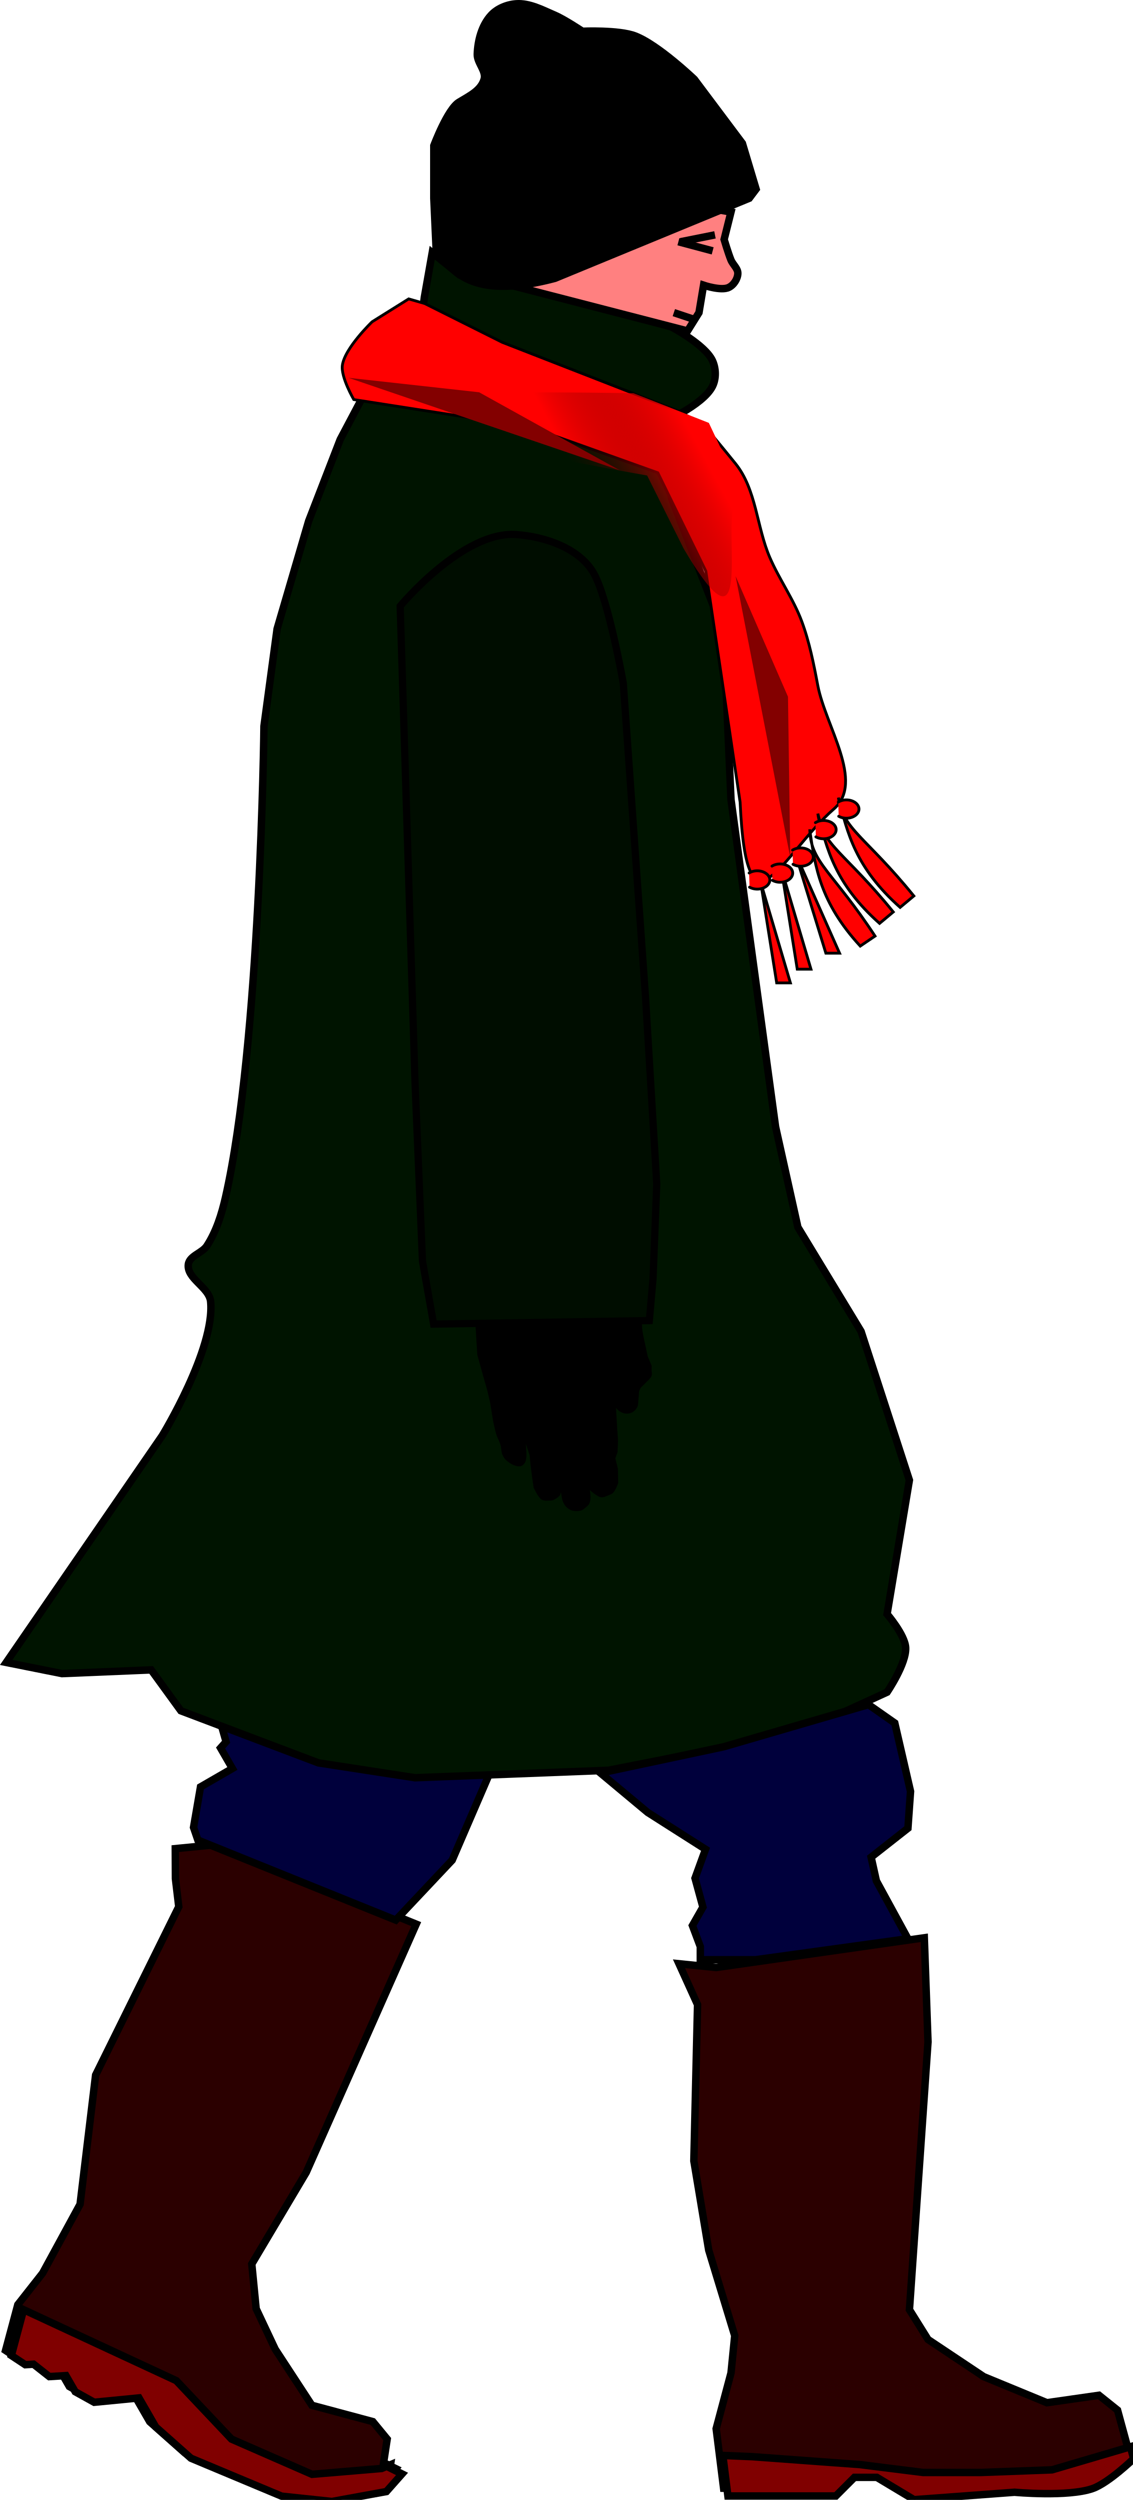
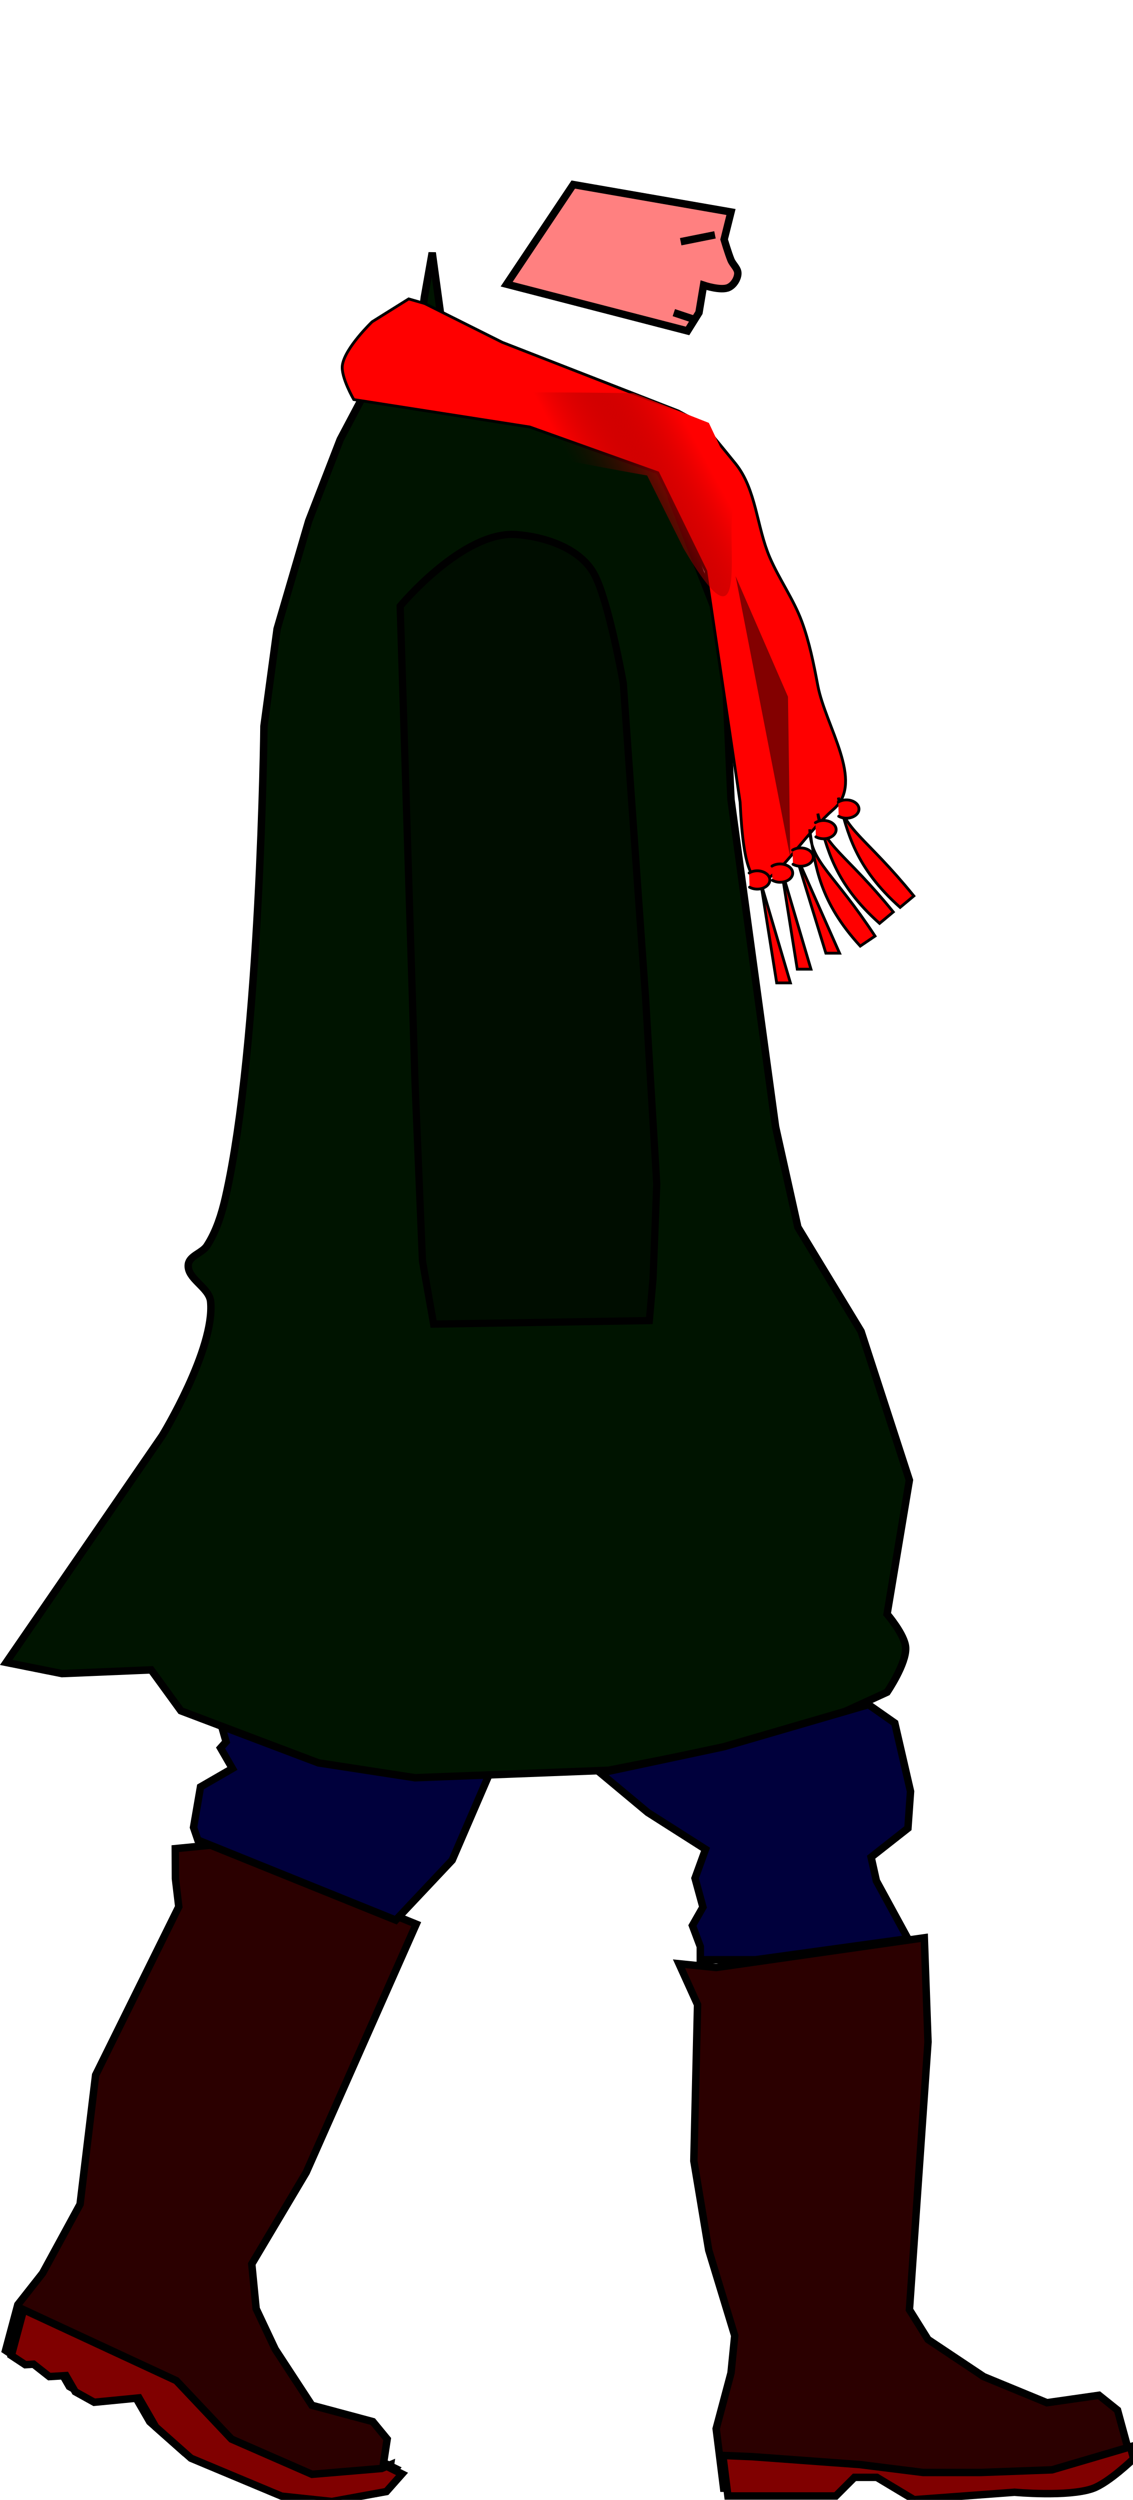
<svg xmlns="http://www.w3.org/2000/svg" xmlns:ns1="http://www.inkscape.org/namespaces/inkscape" xmlns:ns2="http://sodipodi.sourceforge.net/DTD/sodipodi-0.dtd" xmlns:xlink="http://www.w3.org/1999/xlink" width="40.327mm" height="88.91mm" viewBox="0 0 40.327 88.91" version="1.1" id="svg21944" ns1:version="0.92.5 (0.92.5+69)" ns2:docname="walking-in-winter.svg" style="enable-background:new" ns1:export-filename="/home/algot/Documents/runeman.org/clipart/2021/walking-in-snow-f.png" ns1:export-xdpi="97.215195" ns1:export-ydpi="97.215195">
  <title id="title23160">Walking  in Winter</title>
  <defs id="defs21938">
    <linearGradient ns1:collect="always" id="linearGradient23031">
      <stop style="stop-color:#ff0000;stop-opacity:1;" offset="0" id="stop23027" />
      <stop style="stop-color:#4d0000;stop-opacity:0" offset="1" id="stop23029" />
    </linearGradient>
    <linearGradient ns1:collect="always" xlink:href="#linearGradient23031" id="linearGradient23033" x1="95.814" y1="101.467" x2="92.08" y2="103.501" gradientUnits="userSpaceOnUse" />
    <filter ns1:collect="always" style="color-interpolation-filters:sRGB" id="filter23156" x="-0.7" width="2.4" y="-0.136" height="1.272">
      <feGaussianBlur ns1:collect="always" stdDeviation="0.568" id="feGaussianBlur23158" />
    </filter>
  </defs>
  <ns2:namedview id="base" pagecolor="#ffffff" bordercolor="#666666" borderopacity="1.0" ns1:pageopacity="0.0" ns1:pageshadow="2" ns1:zoom="1.4142136" ns1:cx="233.65968" ns1:cy="261.39312" ns1:document-units="mm" ns1:current-layer="layer1" showgrid="false" ns1:snap-global="false" ns1:window-width="1366" ns1:window-height="703" ns1:window-x="0" ns1:window-y="0" ns1:window-maximized="1" />
  <g ns1:label="overlay" ns1:groupmode="layer" id="layer1" style="display:inline" transform="translate(-71.612,-86.798)">
    <path style="fill:#2b0000;stroke:#000000;stroke-width:0.265px;stroke-linecap:butt;stroke-linejoin:miter;stroke-opacity:1" d="m 95.779,156.639 0.661,1.455 -0.132,5.556 0.529,3.175 0.926,3.043 -0.132,1.323 -0.529,1.984 0.265,2.117 h 3.836 l 0.661,-0.661 h 0.794 l 1.323,0.794 3.572,-0.265 2.778,-0.132 1.455,-1.058 -0.397,-1.455 -0.661,-0.529 -1.852,0.265 -2.249,-0.926 -1.984,-1.323 -0.661,-1.058 0.661,-9.525 -0.132,-3.704 -7.408,1.058 z" id="path21959" ns1:connector-curvature="0" />
    <path style="fill:#800000;stroke:#000000;stroke-width:1px;stroke-linecap:butt;stroke-linejoin:miter;stroke-opacity:1" d="m 422.062,655.916 -10.527,3.096 -9.545,0.354 h -7.777 l -8.486,-1.061 -14.496,-1.061 -3.91,-0.162 0.68,5.438 h 14.5 l 2.5,-2.5 h 3 l 5,3 13.5,-1 c 0,0 7.195,0.663 10.5,-0.5 2.139,-0.752 5.5,-4 5.5,-4 z" transform="scale(0.265)" id="path21989" ns1:connector-curvature="0" ns2:nodetypes="cccccccccccccscc" />
    <g id="g308" transform="rotate(-30,73.567,138.485)">
      <path ns1:connector-curvature="0" id="path21957" d="m 71.702,153.464 -1.455,-0.661 -0.529,0.926 -0.397,0.926 -5.556,3.704 -2.778,3.704 -2.381,1.455 -1.323,0.529 -1.191,1.191 0.265,0.529 0.265,0.132 0.265,0.661 0.529,0.265 v 0.661 l 0.397,0.661 1.455,0.661 V 170 l 0.529,1.587 2.117,2.778 1.455,1.058 1.852,0.661 0.794,-0.265 -0.265,-0.397 0.529,-0.661 -0.132,-0.794 -0.794,-0.794 -0.794,-0.794 L 64.426,170 l 0.132,-1.587 0.661,-1.455 3.307,-1.852 7.805,-5.689 z" style="fill:#2b0000;stroke:#000000;stroke-width:0.265px;stroke-linecap:butt;stroke-linejoin:miter;stroke-opacity:1" />
      <path transform="scale(0.265)" ns1:connector-curvature="0" id="path21961" d="m 216.5,620.02 -4.5,4.5 1,2 1,0.5 1,2.5 2,1 v 2.5 l 1.5,2.5 5.5,2.5 v 4.5 l 2,6 8,10.5 5.5,4 7,2.5 3,-1 -1,-1.5 0.273,-0.342 -1.273,-0.158 -8.5,-4 -7,-9.5 -2.5,-10.5 z" style="fill:#800000;stroke:#000000;stroke-width:1px;stroke-linecap:butt;stroke-linejoin:miter;stroke-opacity:1" />
-       <path ns1:connector-curvature="0" id="path21992" d="M 71,153.503 Z" style="fill:none;stroke:#000000;stroke-width:0.265px;stroke-linecap:butt;stroke-linejoin:miter;stroke-opacity:1" />
      <path ns1:connector-curvature="0" id="path21994" d="m 71.187,152.474 0.935,-1.123 h 1.31 v -0.842 l 0.281,-0.093 0.374,-1.497 3.555,-1.777 3.835,2.245 4.584,0.655 -1.497,3.274 -1.964,1.777 -4.022,2.993 -2.806,0.842 -4.677,-5.987 z" style="fill:#00003c;fill-opacity:1;stroke:#000000;stroke-width:0.265px;stroke-linecap:butt;stroke-linejoin:miter;stroke-opacity:1" />
    </g>
-     <path style="opacity:1;fill:#001400;fill-opacity:1;stroke:#000000;stroke-width:0.265px;stroke-linecap:butt;stroke-linejoin:miter;stroke-opacity:1" d="m 86.996,95.786 -0.281,1.59 -0.187,1.497 -0.842,1.31 -1.123,0.655 -0.842,1.59 -1.123,2.9 -1.123,3.835 -0.468,3.461 c 0,0 -0.123,11.297 -1.37,16.762 -0.137,0.599 -0.327,1.205 -0.661,1.72 -0.17,0.261 -0.623,0.352 -0.661,0.661 -0.063,0.51 0.744,0.811 0.794,1.323 0.163,1.68 -1.72,4.763 -1.72,4.763 l -5.556,8.07 1.984,0.397 3.175,-0.132 1.058,1.455 4.895,1.852 3.44,0.529 6.879,-0.265 6.747,-1.323 3.175,-1.455 c 0,0 0.694,-1.015 0.661,-1.587 -0.025,-0.453 -0.661,-1.191 -0.661,-1.191 l 0.794,-4.763 -1.72,-5.292 -2.249,-3.704 -0.794,-3.572 -1.587,-11.642 -0.265,-5.953 -1.852,-4.763 -0.397,-2.646 c 0,0 1.505,-0.648 1.852,-1.323 0.141,-0.274 0.132,-0.647 0,-0.926 -0.268,-0.566 -1.455,-1.191 -1.455,-1.191 l -4.763,-1.455 -2.778,-0.397 z" id="path22803" ns1:connector-curvature="0" ns2:nodetypes="cccccccccssssccccccccccscccccccccsscccc" />
+     <path style="opacity:1;fill:#001400;fill-opacity:1;stroke:#000000;stroke-width:0.265px;stroke-linecap:butt;stroke-linejoin:miter;stroke-opacity:1" d="m 86.996,95.786 -0.281,1.59 -0.187,1.497 -0.842,1.31 -1.123,0.655 -0.842,1.59 -1.123,2.9 -1.123,3.835 -0.468,3.461 c 0,0 -0.123,11.297 -1.37,16.762 -0.137,0.599 -0.327,1.205 -0.661,1.72 -0.17,0.261 -0.623,0.352 -0.661,0.661 -0.063,0.51 0.744,0.811 0.794,1.323 0.163,1.68 -1.72,4.763 -1.72,4.763 l -5.556,8.07 1.984,0.397 3.175,-0.132 1.058,1.455 4.895,1.852 3.44,0.529 6.879,-0.265 6.747,-1.323 3.175,-1.455 c 0,0 0.694,-1.015 0.661,-1.587 -0.025,-0.453 -0.661,-1.191 -0.661,-1.191 l 0.794,-4.763 -1.72,-5.292 -2.249,-3.704 -0.794,-3.572 -1.587,-11.642 -0.265,-5.953 -1.852,-4.763 -0.397,-2.646 l -4.763,-1.455 -2.778,-0.397 z" id="path22803" ns1:connector-curvature="0" ns2:nodetypes="cccccccccssssccccccccccscccccccccsscccc" />
    <path style="fill:#00003c;fill-opacity:1;stroke:#000000;stroke-width:0.265px;stroke-linecap:butt;stroke-linejoin:miter;stroke-opacity:1" d="m 92.983,149.855 4.397,-0.935 5.145,-1.497 0.935,0.655 0.561,2.432 -0.093,1.31 -1.31,1.029 0.187,0.842 1.123,2.058 -5.426,0.748 h -1.964 v -0.468 l -0.281,-0.748 0.374,-0.655 -0.281,-1.029 0.374,-1.029 -2.058,-1.31 z" id="path22801" ns1:connector-curvature="0" />
-     <path style="fill:#000000;stroke:#000000;stroke-width:0.003px;stroke-linecap:butt;stroke-linejoin:miter;stroke-opacity:1" d="m 92.843,128.519 -0.027,0.292 -0.127,0.365 -0.043,0.243 -0.024,0.863 -0.012,0.99 -0.046,0.14 0.231,0.418 0.331,0.344 0.649,0.743 c 0,0 0.292,0.318 0.437,0.477 0.098,0.108 0.139,0.183 0.18,0.314 0.024,0.08 0.072,0.173 0.071,0.255 -0.001,0.185 0.09,0.552 0.09,0.552 l 0.111,0.522 0.141,0.333 -0.002,0.182 c 0,0 0.02,0.125 -0.002,0.182 -0.027,0.073 -0.154,0.189 -0.154,0.189 l -0.233,0.232 -0.054,0.116 -0.032,0.371 c 0,0 -0.001,0.13 -0.03,0.189 -0.038,0.076 -0.099,0.151 -0.183,0.196 -0.067,0.036 -0.153,0.051 -0.233,0.045 -0.072,-0.006 -0.141,-0.037 -0.201,-0.072 -0.059,-0.035 -0.146,-0.134 -0.146,-0.134 l 0.047,0.795 0.026,0.358 -0.016,0.419 -0.08,0.225 0.092,0.37 0.011,0.5 c 0,0 -0.041,0.123 -0.071,0.181 -0.036,0.068 -0.07,0.141 -0.133,0.194 -0.036,0.03 -0.085,0.047 -0.132,0.065 -0.083,0.032 -0.168,0.083 -0.26,0.075 -0.09,-0.007 -0.163,-0.069 -0.235,-0.114 -0.066,-0.042 -0.179,-0.145 -0.179,-0.145 0,0 0.033,0.218 0.021,0.326 -0.007,0.06 -0.019,0.122 -0.051,0.176 -0.027,0.045 -0.072,0.081 -0.115,0.117 -0.049,0.041 -0.096,0.088 -0.161,0.108 -0.094,0.029 -0.204,0.031 -0.303,0.01 -0.058,-0.012 -0.111,-0.043 -0.157,-0.076 -0.053,-0.038 -0.098,-0.086 -0.133,-0.137 -0.039,-0.057 -0.083,-0.184 -0.083,-0.184 l -0.044,-0.266 c 0,0 -0.023,0.104 -0.062,0.142 -0.038,0.037 -0.145,0.114 -0.197,0.135 -0.083,0.034 -0.117,0.017 -0.209,0.026 -0.069,0.006 -0.146,8e-4 -0.207,-0.029 -0.061,-0.03 -0.096,-0.087 -0.133,-0.137 -0.069,-0.092 -0.164,-0.295 -0.164,-0.295 l -0.052,-0.356 -0.055,-0.429 -0.038,-0.378 -0.114,-0.343 -0.023,-0.069 0.021,0.326 c 0,0 0.013,0.236 -0.041,0.34 -0.03,0.058 -0.079,0.12 -0.15,0.143 -0.071,0.022 -0.156,-8.1e-4 -0.227,-0.024 -0.103,-0.034 -0.192,-0.097 -0.272,-0.162 -0.079,-0.062 -0.123,-0.138 -0.161,-0.222 -0.043,-0.097 -0.034,-0.199 -0.056,-0.3 -0.031,-0.146 -0.118,-0.281 -0.162,-0.424 -0.048,-0.155 -0.113,-0.472 -0.113,-0.472 l -0.102,-0.639 -0.101,-0.437 -0.144,-0.502 -0.215,-0.78 -0.041,-0.653 -0.036,-0.635 0.083,-0.477 0.06,-0.215 0.034,-0.559 0.125,-0.284 0.155,-0.456 -0.021,-0.326 -0.026,-1.465 -0.015,-0.64 z" id="path5906" ns1:connector-curvature="0" ns2:nodetypes="ccccccccccsssccccsccccsssscccccccssssscsssssssccssssscccccccssssssscccccccccccccccc" />
    <path style="display:inline;fill:#000d00;fill-opacity:1;stroke:#000000;stroke-width:0.257px;stroke-linecap:butt;stroke-linejoin:miter;stroke-opacity:1" d="m 85.855,108.355 0.529,16.94 0.265,6.353 0.397,2.242 7.678,-0.125 0.132,-1.495 0.132,-3.363 -0.397,-6.602 -0.794,-11.21 v 0 0 c 0,0 -0.528,-2.98 -1.049,-3.903 -0.507,-0.898 -1.738,-1.31 -2.766,-1.383 -1.903,-0.135 -4.127,2.546 -4.127,2.546 z" id="path22805" ns1:connector-curvature="0" ns2:nodetypes="cccccccccccssc" />
    <path style="fill:#ff8080;stroke:#000000;stroke-width:0.265px;stroke-linecap:butt;stroke-linejoin:miter;stroke-opacity:1" d="m 96.084,98.568 0.407,-0.651 0.163,-0.976 c 0,0 0.625,0.211 0.895,0.081 0.176,-0.084 0.313,-0.293 0.325,-0.488 0.011,-0.182 -0.174,-0.32 -0.244,-0.488 -0.098,-0.238 -0.244,-0.732 -0.244,-0.732 l 0.244,-0.976 -5.614,-0.976 -2.371,3.543 z" id="path22976" ns1:connector-curvature="0" ns2:nodetypes="cccsssccccc" />
-     <path style="fill:#000000;stroke:#000000;stroke-width:0.265px;stroke-linecap:butt;stroke-linejoin:miter;stroke-opacity:1" d="m 87.134,95.639 -0.081,-1.79 v -1.871 c 0,0 0.488,-1.302 0.895,-1.546 0.407,-0.244 0.782,-0.426 0.895,-0.814 0.086,-0.297 -0.255,-0.586 -0.244,-0.895 0.018,-0.489 0.158,-1.023 0.488,-1.383 0.221,-0.242 0.568,-0.384 0.895,-0.407 0.479,-0.034 0.942,0.217 1.383,0.407 0.346,0.149 0.976,0.57 0.976,0.57 0,0 1.285,-0.057 1.871,0.163 0.818,0.307 2.115,1.546 2.115,1.546 l 1.709,2.278 0.488,1.627 -0.244,0.325 -6.915,2.848 c -2.758,0.726 -3.611,-0.073 -4.231,-1.058 z" id="path22978" ns1:connector-curvature="0" ns2:nodetypes="cccsssssscscccccc" />
    <path style="fill:none;stroke:#000000;stroke-width:0.265px;stroke-linecap:butt;stroke-linejoin:miter;stroke-opacity:1" d="m 97.06,95.151 -1.22,0.244" id="path22980" ns1:connector-curvature="0" />
    <path style="fill:none;stroke:#000000;stroke-width:0.265px;stroke-linecap:butt;stroke-linejoin:miter;stroke-opacity:1" d="M 96.328,98.161 95.596,97.917" id="path22982" ns1:connector-curvature="0" />
-     <path style="fill:none;stroke:#000000;stroke-width:0.265px;stroke-linecap:butt;stroke-linejoin:miter;stroke-opacity:1" d="m 95.758,95.395 1.22,0.325" id="path22984" ns1:connector-curvature="0" />
    <path style="fill:#ff0000;fill-opacity:1;stroke:#000000;stroke-width:0.1;stroke-linecap:butt;stroke-linejoin:miter;stroke-opacity:1" d="M 86.728,97.592 86.158,97.429 84.856,98.243 c 0,0 -0.971,0.928 -1.058,1.546 -0.059,0.425 0.407,1.22 0.407,1.22 l 6.265,0.976 4.556,1.627 1.709,3.498 1.22,8.217 c 0.236,5.15 1.452,1.889 3.335,0.244 1.105,-0.965 -0.295,-2.942 -0.57,-4.393 -0.145,-0.769 -0.298,-1.544 -0.57,-2.278 -0.295,-0.796 -0.803,-1.498 -1.139,-2.278 -0.469,-1.087 -0.476,-2.415 -1.22,-3.336 -0.544,-0.673 -1.138,-1.383 -1.138,-1.383 l -0.895,-0.488 -6.265,-2.441 z" id="path22986" ns1:connector-curvature="0" ns2:nodetypes="cccscccccssssscccc" />
    <path style="display:inline;fill:url(#linearGradient23033);fill-opacity:1;stroke:none;stroke-width:0.1;stroke-linecap:butt;stroke-linejoin:miter;stroke-opacity:1" d="m 94.157,100.782 c 0,0 -9.739,-0.173 -9.763,0.325 -0.038,0.808 10.251,2.603 10.251,2.603 l 1.302,2.603 c 2.99,5.071 0.819,-3.015 2.278,-1.546 l -1.383,-2.929 z" id="path22988" ns1:connector-curvature="0" ns2:nodetypes="csccccc" />
    <path style="fill:#ff0000;stroke:#000000;stroke-width:0.1;stroke-linecap:butt;stroke-linejoin:miter;stroke-opacity:1" d="m 98.687,118.175 0.57,3.58 h 0.488 z" id="path23005" ns1:connector-curvature="0" />
    <path ns1:connector-curvature="0" id="path23007" d="m 99.419,117.687 0.57,3.58 h 0.488 z" style="fill:#ff0000;stroke:#000000;stroke-width:0.1;stroke-linecap:butt;stroke-linejoin:miter;stroke-opacity:1" />
    <path style="fill:#ff0000;stroke:#000000;stroke-width:0.1;stroke-linecap:butt;stroke-linejoin:miter;stroke-opacity:1" d="m 99.908,117.118 1.099,3.58 h 0.488 z" id="path23009" ns1:connector-curvature="0" ns2:nodetypes="cccc" />
    <path ns1:connector-curvature="0" id="path23011" d="m 100.437,116.34 c 0.192,1.288 0.353,2.539 1.794,4.106 l 0.526,-0.356 c -1.481,-2.259 -2.28,-2.609 -2.321,-3.75 z" style="fill:#ff0000;stroke:#000000;stroke-width:0.1;stroke-linecap:butt;stroke-linejoin:miter;stroke-opacity:1" ns2:nodetypes="cccc" />
    <path ns2:nodetypes="cccc" style="fill:#ff0000;stroke:#000000;stroke-width:0.1;stroke-linecap:butt;stroke-linejoin:miter;stroke-opacity:1" d="m 100.721,115.734 c 0.32,1.263 0.606,2.491 2.197,3.905 l 0.488,-0.407 c -1.7,-2.099 -2.53,-2.367 -2.685,-3.498 z" id="path23013" ns1:connector-curvature="0" />
    <path ns1:connector-curvature="0" id="path23015" d="m 101.453,115.165 c 0.32,1.263 0.606,2.491 2.197,3.905 l 0.488,-0.407 c -1.7,-2.099 -2.53,-2.367 -2.685,-3.498 z" style="fill:#ff0000;stroke:#000000;stroke-width:0.1;stroke-linecap:butt;stroke-linejoin:miter;stroke-opacity:1" ns2:nodetypes="cccc" />
    <path style="opacity:1;fill:#ff0000;fill-opacity:1;stroke:#000000;stroke-width:0.1;stroke-linecap:round;stroke-linejoin:bevel" id="path23017" ns2:type="arc" ns2:cx="98.56517" ns2:cy="118.09384" ns2:rx="0.44746879" ns2:ry="0.32543182" ns2:start="4.007276" ns2:end="2.2314558" ns2:open="true" d="m 98.275,117.846 a 0.447,0.325 0 0 1 0.61,0.021 0.447,0.325 0 0 1 0.014,0.444 0.447,0.325 0 0 1 -0.608,0.04" />
    <path d="m 99.089,117.602 a 0.447,0.325 0 0 1 0.61,0.021 0.447,0.325 0 0 1 0.014,0.444 0.447,0.325 0 0 1 -0.608,0.04" ns2:open="true" ns2:end="2.2314558" ns2:start="4.007276" ns2:ry="0.32543182" ns2:rx="0.44746879" ns2:cy="117.84977" ns2:cx="99.378754" ns2:type="arc" id="path23019" style="opacity:1;fill:#ff0000;fill-opacity:1;stroke:#000000;stroke-width:0.1;stroke-linecap:round;stroke-linejoin:bevel" />
    <path style="opacity:1;fill:#ff0000;fill-opacity:1;stroke:#000000;stroke-width:0.1;stroke-linecap:round;stroke-linejoin:bevel" id="path23021" ns2:type="arc" ns2:cx="100.11099" ns2:cy="117.28025" ns2:rx="0.44746879" ns2:ry="0.32543182" ns2:start="4.007276" ns2:end="2.2314558" ns2:open="true" d="m 99.821,117.032 a 0.447,0.325 0 0 1 0.61,0.021 0.447,0.325 0 0 1 0.014,0.444 0.447,0.325 0 0 1 -0.608,0.04" />
    <path d="m 100.635,116.056 a 0.447,0.325 0 0 1 0.61,0.021 0.447,0.325 0 0 1 0.014,0.444 0.447,0.325 0 0 1 -0.608,0.04" ns2:open="true" ns2:end="2.2314558" ns2:start="4.007276" ns2:ry="0.32543182" ns2:rx="0.44746879" ns2:cy="116.30393" ns2:cx="100.92459" ns2:type="arc" id="path23023" style="opacity:1;fill:#ff0000;fill-opacity:1;stroke:#000000;stroke-width:0.1;stroke-linecap:round;stroke-linejoin:bevel" />
    <path style="opacity:1;fill:#ff0000;fill-opacity:1;stroke:#000000;stroke-width:0.1;stroke-linecap:round;stroke-linejoin:bevel" id="path23025" ns2:type="arc" ns2:cx="101.73819" ns2:cy="115.57169" ns2:rx="0.44746879" ns2:ry="0.32543182" ns2:start="4.007276" ns2:end="2.2314558" ns2:open="true" d="m 101.448,115.324 a 0.447,0.325 0 0 1 0.61,0.021 0.447,0.325 0 0 1 0.014,0.444 0.447,0.325 0 0 1 -0.608,0.04" />
    <path style="display:inline;fill:#830000;fill-opacity:1;stroke:none;stroke-width:0.277px;stroke-linecap:butt;stroke-linejoin:miter;stroke-opacity:1;filter:url(#filter23156)" d="m 97.794,107.29 1.946,10.006 -0.081,-5.718 z" id="path23043" ns1:connector-curvature="0" />
-     <path ns1:connector-curvature="0" id="path23162" d="m 86.323,98.178 1.946,10.006 -0.081,-5.718 z" style="display:inline;fill:#830000;fill-opacity:1;stroke:none;stroke-width:0.277px;stroke-linecap:butt;stroke-linejoin:miter;stroke-opacity:1;filter:url(#filter23156)" transform="rotate(-60.182,86.945,101.196)" />
  </g>
</svg>